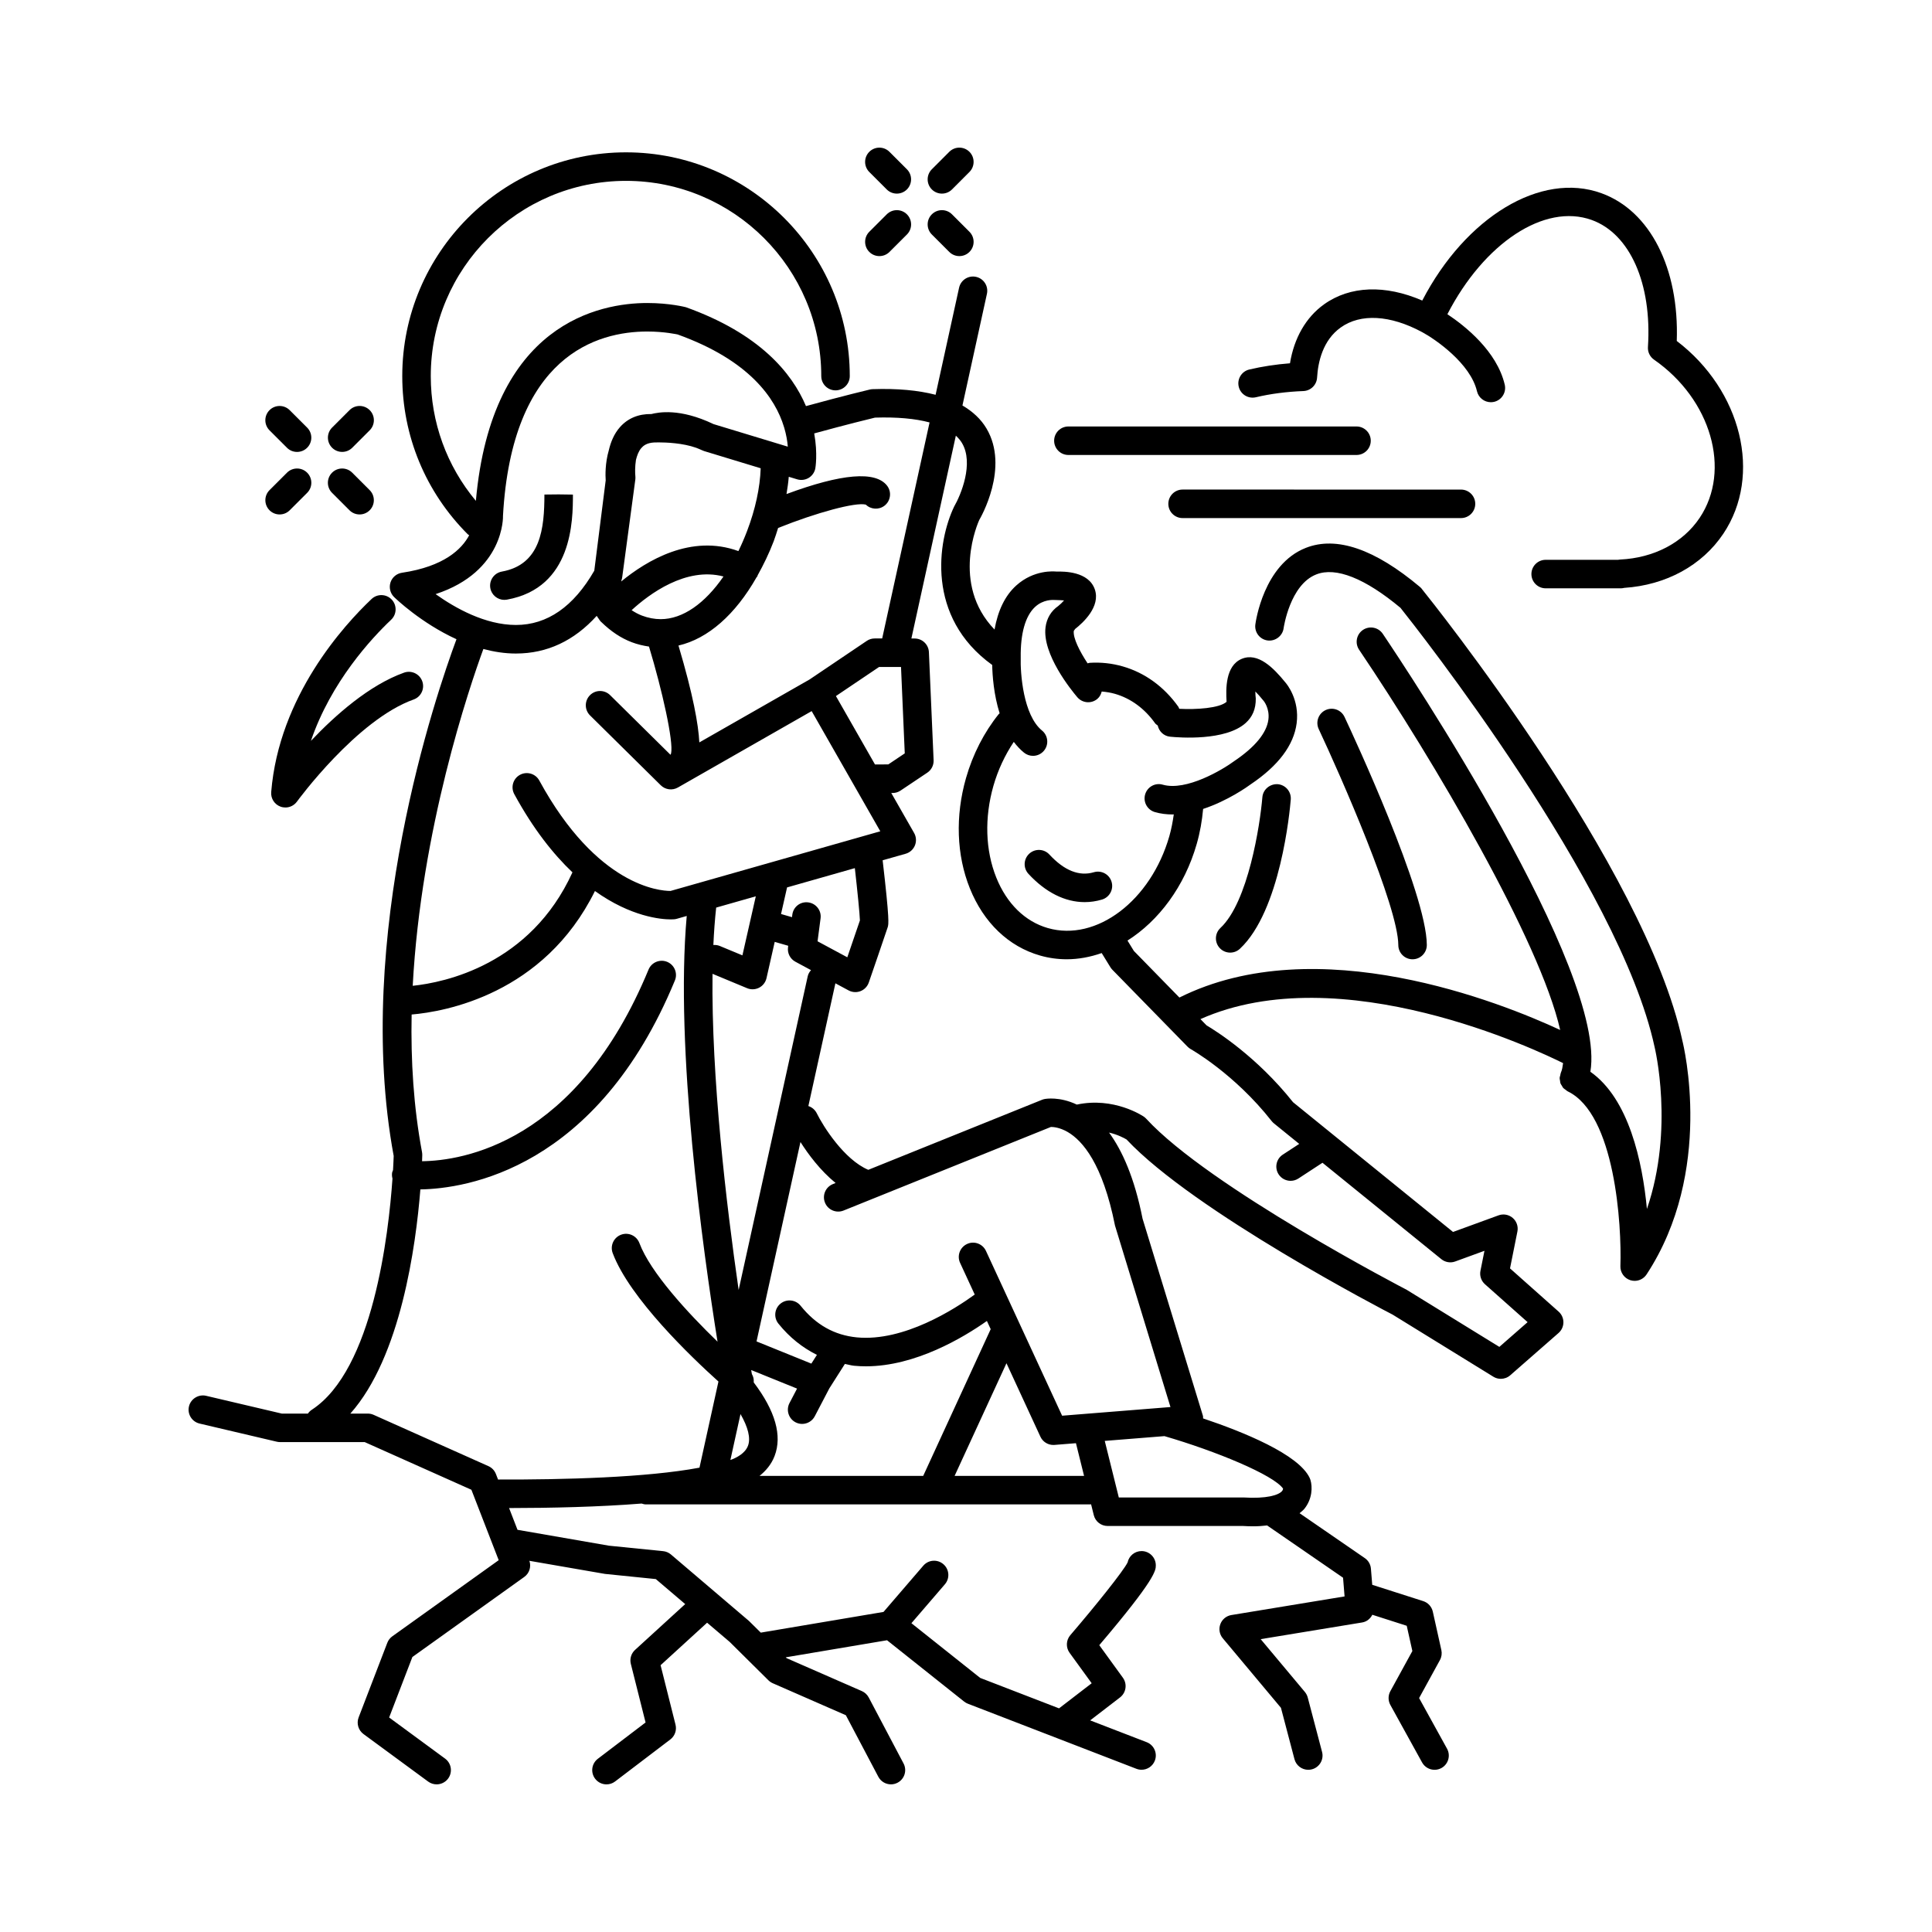
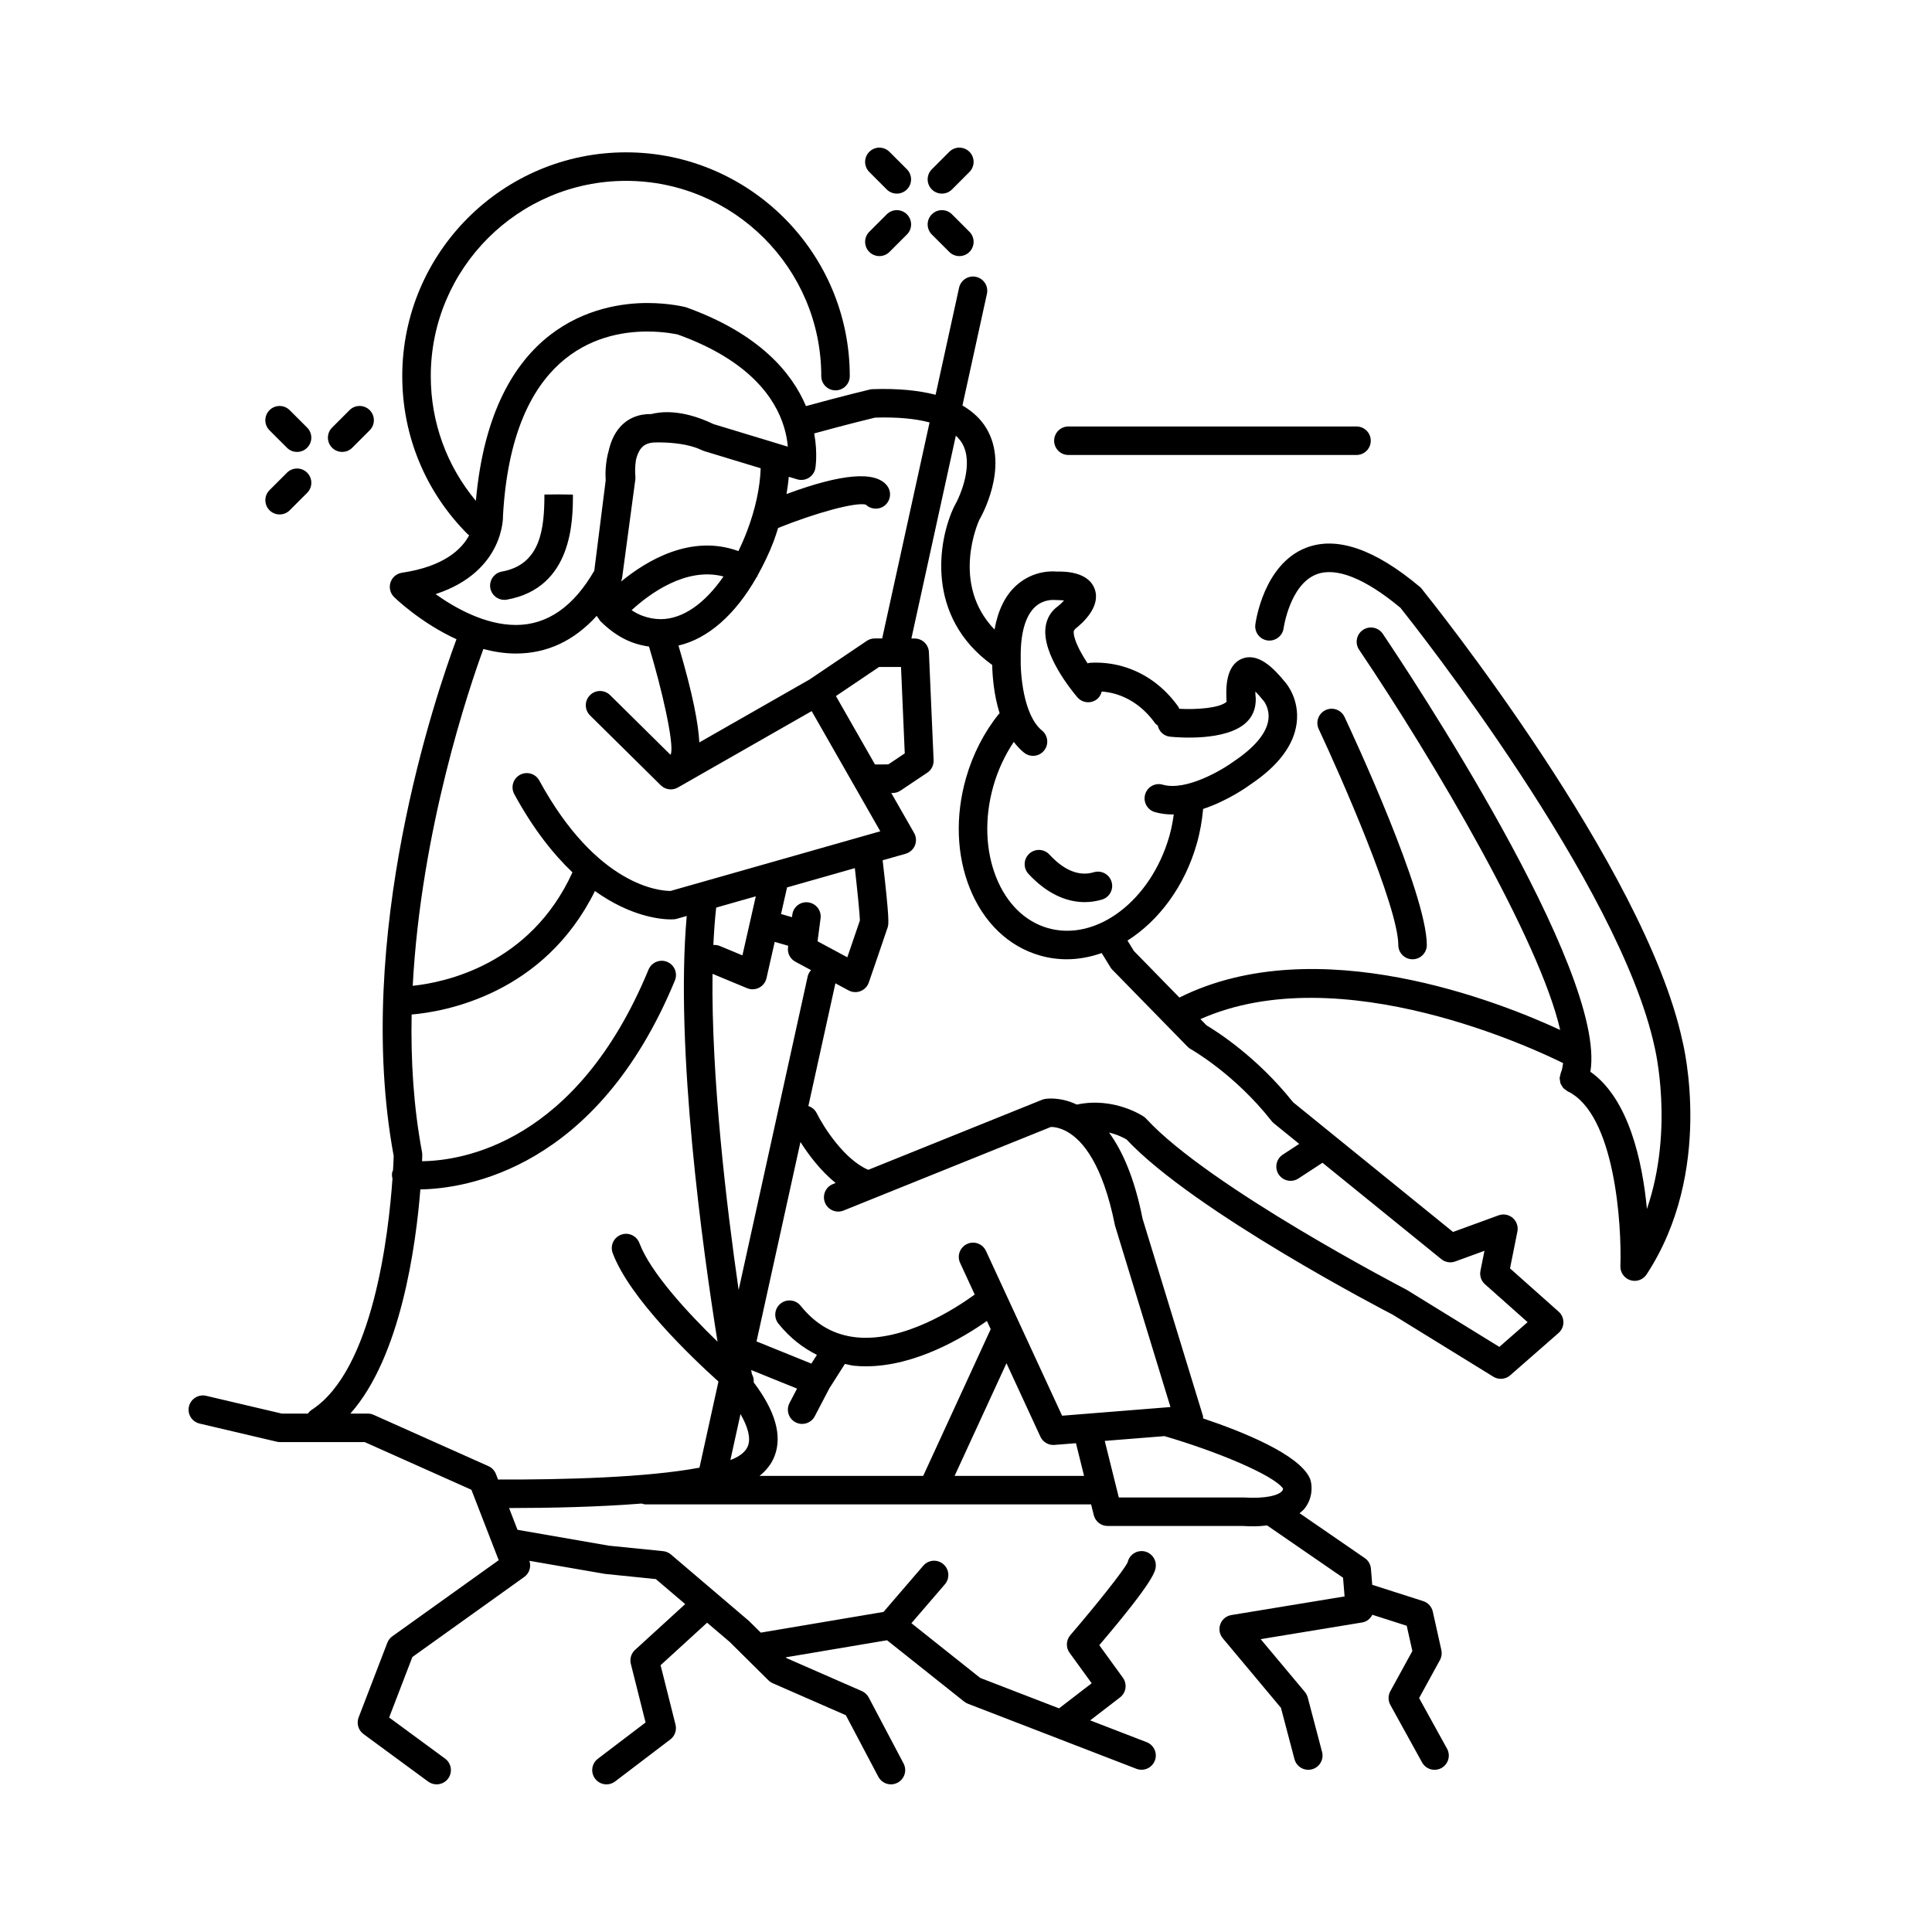
<svg xmlns="http://www.w3.org/2000/svg" fill="#000000" width="800px" height="800px" version="1.1" viewBox="144 144 512 512">
  <g>
-     <path d="m588.36 234.36c0.664-19.238-7.051-34.488-19.977-39.16-16.039-5.816-35.98 6.324-47.469 28.449-9.824-4.254-19.16-3.922-26.051 1.02-4.777 3.434-7.91 8.895-9.004 15.605-3.773 0.297-7.387 0.848-10.785 1.652-2.023 0.477-3.281 2.516-2.801 4.543 0.477 2.035 2.516 3.285 4.547 2.809 3.887-0.922 8.121-1.473 12.586-1.645 1.945-0.074 3.512-1.609 3.633-3.551 0.246-4.191 1.535-9.902 6.238-13.277 5.269-3.789 13.141-3.348 21.594 1.207h0.004c3.457 1.855 12.812 8.289 14.535 15.66 0.41 1.742 1.965 2.918 3.676 2.918 0.285 0 0.574-0.031 0.867-0.098 2.031-0.477 3.293-2.508 2.82-4.543-2.074-8.883-10.527-15.574-15.199-18.68 9.707-18.84 25.715-29.488 38.25-24.973 10.145 3.672 15.988 16.883 14.898 33.664-0.09 1.324 0.527 2.594 1.613 3.352 15.125 10.5 20.547 29.309 12.09 41.93-4.422 6.594-12.113 10.621-21.098 11.043-0.195 0.008-0.383 0.031-0.57 0.07h-19.141c-2.086 0-3.777 1.691-3.777 3.777 0 2.086 1.691 3.777 3.777 3.777l19.879 0.004c0.324 0 0.641-0.043 0.945-0.121 11.074-0.734 20.613-5.93 26.254-14.344 10.402-15.516 4.816-38.023-12.336-51.09z" />
-     <path d="m453.62 277.52c0 2.086 1.691 3.777 3.777 3.777h73.785c2.086 0 3.777-1.691 3.777-3.777 0-2.086-1.691-3.777-3.777-3.777l-73.785-0.004c-2.086 0-3.777 1.695-3.777 3.781z" />
    <path d="m503.49 257.02h-76.355c-2.086 0-3.777 1.691-3.777 3.777 0 2.086 1.691 3.777 3.777 3.777h76.355c2.086 0 3.777-1.691 3.777-3.777 0-2.086-1.691-3.777-3.777-3.777z" />
    <path d="m234.68 263.76c0.969 0 1.934-0.367 2.672-1.105l4.621-4.621c1.477-1.477 1.477-3.871 0-5.344-1.48-1.477-3.871-1.473-5.344 0l-4.621 4.621c-1.477 1.477-1.477 3.871 0 5.344 0.738 0.738 1.703 1.105 2.672 1.105z" />
    <path d="m215.43 279.23c0.738 0.738 1.703 1.105 2.672 1.105 0.965 0 1.934-0.367 2.672-1.105l4.625-4.621c1.477-1.473 1.477-3.867 0-5.344-1.473-1.473-3.867-1.477-5.344 0l-4.625 4.621c-1.477 1.473-1.477 3.867 0 5.344z" />
    <path d="m220.05 262.66c0.738 0.738 1.703 1.105 2.672 1.105s1.934-0.367 2.672-1.105c1.477-1.477 1.477-3.871 0-5.344l-4.625-4.621c-1.48-1.477-3.871-1.473-5.344 0-1.477 1.477-1.477 3.871 0 5.344z" />
-     <path d="m232 274.61 4.621 4.621c0.738 0.738 1.703 1.105 2.672 1.105 0.965 0 1.934-0.367 2.672-1.105 1.477-1.473 1.477-3.867 0-5.344l-4.621-4.621c-1.473-1.473-3.863-1.477-5.344 0-1.477 1.477-1.477 3.871 0 5.344z" />
    <path d="m400.91 184.23c-1.48-1.473-3.871-1.473-5.344 0.004l-4.621 4.625c-1.477 1.477-1.477 3.871 0 5.344 0.738 0.734 1.707 1.105 2.672 1.105 0.969 0 1.934-0.367 2.672-1.105l4.621-4.625c1.473-1.48 1.473-3.871 0-5.348z" />
    <path d="m379 200.8-4.625 4.621c-1.477 1.473-1.477 3.867 0 5.344 0.738 0.738 1.703 1.105 2.672 1.105 0.965 0 1.934-0.367 2.672-1.105l4.625-4.621c1.477-1.473 1.477-3.867 0-5.344-1.473-1.473-3.863-1.477-5.344 0z" />
    <path d="m384.34 188.86-4.625-4.625c-1.477-1.477-3.867-1.477-5.344 0-1.477 1.477-1.477 3.867 0 5.344l4.625 4.625c0.738 0.738 1.703 1.105 2.672 1.105s1.934-0.367 2.672-1.105c1.473-1.477 1.473-3.871 0-5.344z" />
    <path d="m396.29 200.8c-1.473-1.473-3.863-1.477-5.344 0-1.477 1.473-1.477 3.867 0 5.344l4.621 4.621c0.738 0.738 1.703 1.105 2.672 1.105 0.965 0 1.934-0.367 2.672-1.105 1.477-1.473 1.477-3.867 0-5.344z" />
    <path d="m295.83 275.07-3.777-0.051-3.777 0.039c-0.016 8.898-0.895 18.547-11.285 20.418-2.051 0.371-3.418 2.336-3.051 4.387 0.328 1.828 1.918 3.109 3.715 3.109 0.223 0 0.449-0.02 0.676-0.059 17.465-3.141 17.488-21.09 17.5-27.844z" />
    <path d="m520.8 300.06c-0.152-0.188-0.324-0.363-0.512-0.523-11.938-10.031-22.09-13.531-30.203-10.355-11.23 4.383-13.324 19.672-13.406 20.32-0.266 2.07 1.195 3.965 3.266 4.231 2.008 0.254 3.965-1.191 4.231-3.266 0.016-0.117 1.664-11.516 8.66-14.242 5.195-2.043 12.91 1.027 22.309 8.859 3.981 4.992 58.062 73.438 67.336 116.36 0.062 0.262 5.258 21.672-2.027 42.941-1.195-12.582-4.777-29.195-14.988-36.359 4.512-26.793-48.676-106.66-55.02-116.07-1.168-1.723-3.504-2.188-5.25-1.02-1.727 1.168-2.184 3.516-1.02 5.246 19.988 29.625 47.941 77.191 53.289 100.77-15.684-7.281-64.387-26.82-100.91-8.594l-12.066-12.348-1.691-2.75c8.258-5.231 15.113-14.293 18.348-25.613 0.875-3.047 1.418-6.164 1.695-9.27 6.504-2.137 11.84-5.945 12.656-6.555 7.297-4.914 11.375-10.348 12.129-16.145 0.812-6.289-2.648-10.434-2.941-10.766-3.16-3.898-7.312-8.137-11.641-6.297-4.305 1.836-4.195 7.973-3.988 11.371-1.879 1.699-8.043 2.098-12.543 1.855-0.09-0.184-0.125-0.387-0.25-0.559-3.785-5.312-8.879-9.008-14.734-10.68-2.832-0.812-5.777-1.137-8.766-0.945-0.191 0.012-0.352 0.102-0.535 0.141-2.117-3.203-3.902-6.746-3.66-8.605l0.363-0.516c2.09-1.633 6.785-5.918 5.207-10.488-1.652-4.777-8.133-4.758-10.156-4.715-0.605-0.062-5.969-0.555-10.676 3.699-2.988 2.699-4.859 6.68-5.742 11.664-11.707-12.148-4.273-28.527-4.055-29.031 0.336-0.562 8.082-13.902 1.914-24.27-1.477-2.484-3.641-4.481-6.363-6.078l6.488-29.586c0.449-2.035-0.84-4.055-2.879-4.5-2.035-0.449-4.051 0.84-4.5 2.879l-6.223 28.371c-4.609-1.188-10.145-1.715-16.707-1.488-0.246 0.012-0.488 0.043-0.723 0.098-0.074 0.016-6.734 1.59-16.922 4.391-3.715-8.801-12.305-19.211-31.812-26.203-0.172-0.043-4.324-1.117-10.258-1.117-12.473 0-41.234 5.289-45.41 52.43-7.731-9.273-11.953-20.836-11.953-33.059 0-28.531 23.211-51.742 51.742-51.742s51.742 23.211 51.742 51.742c0 2.086 1.691 3.777 3.777 3.777 2.086 0 3.777-1.691 3.777-3.777 0-32.699-26.602-59.301-59.301-59.301-32.691-0.004-59.293 26.598-59.293 59.297 0 15.84 6.168 30.73 17.367 41.93 0.109 0.109 0.25 0.152 0.367 0.246-1.957 3.68-6.629 8.277-17.816 9.941-1.418 0.211-2.598 1.207-3.039 2.57-0.438 1.363-0.074 2.859 0.949 3.863 0.414 0.406 7.141 6.883 16.539 11.184-5.394 14.516-27.375 78.852-16.641 136.93-0.02 0.602-0.066 1.91-0.172 3.762-0.086 0.238-0.215 0.453-0.25 0.715-0.07 0.523-0.031 1.035 0.102 1.516-1.02 14.684-5.137 50.699-21.379 61.277-0.422 0.273-0.762 0.625-1.031 1.012h-6.93l-20.047-4.711c-1.996-0.469-4.062 0.781-4.547 2.812-0.477 2.031 0.781 4.066 2.812 4.543l20.473 4.812c0.285 0.066 0.574 0.102 0.867 0.102h22.426l28.273 12.633 7.234 18.66-28.191 20.176c-0.602 0.43-1.062 1.027-1.328 1.719l-7.602 19.781c-0.609 1.59-0.082 3.391 1.289 4.402l17.152 12.605c0.672 0.488 1.453 0.727 2.231 0.727 1.16 0 2.309-0.535 3.051-1.539 1.234-1.684 0.875-4.047-0.809-5.285l-14.828-10.895 6.16-16.031 29.652-21.219c1.355-0.969 1.887-2.703 1.359-4.273l20.043 3.473 13.457 1.367 7.789 6.629-13.289 12.141c-1.027 0.938-1.457 2.363-1.117 3.711l3.902 15.52-12.645 9.621c-1.664 1.262-1.984 3.633-0.719 5.293 0.742 0.977 1.871 1.492 3.012 1.492 0.797 0 1.598-0.25 2.281-0.773l14.629-11.129c1.207-0.914 1.746-2.461 1.379-3.926l-3.957-15.754 12.328-11.262 5.992 5.098 10.254 10.164c0.336 0.328 0.723 0.59 1.145 0.777l19.379 8.48 8.605 16.305c0.676 1.281 1.988 2.016 3.344 2.016 0.59 0 1.195-0.141 1.758-0.438 1.852-0.973 2.555-3.258 1.578-5.106l-9.219-17.473c-0.398-0.754-1.043-1.355-1.824-1.699l-19.945-8.727-0.223-0.223 26.84-4.523 20.434 16.254c0.301 0.238 0.633 0.43 0.988 0.566l44.664 17.246c0.449 0.172 0.91 0.254 1.363 0.254 1.516 0 2.945-0.918 3.523-2.418 0.754-1.945-0.215-4.133-2.16-4.887l-14.98-5.781 7.914-6.086c1.625-1.246 1.957-3.559 0.758-5.215l-6.258-8.629c14.98-17.609 14.98-19.816 14.98-21.16 0-2.086-1.691-3.777-3.777-3.777-1.824 0-3.344 1.293-3.699 3.012-1.133 2.309-8.656 11.676-15.18 19.27-1.137 1.328-1.219 3.266-0.191 4.68l5.852 8.066-8.648 6.652-20.895-8.066-18.227-14.5 8.871-10.312c1.363-1.582 1.18-3.969-0.398-5.328-1.586-1.367-3.965-1.188-5.328 0.398l-10.543 12.254-32.523 5.484-3.121-3.086-20.684-17.621c-0.586-0.496-1.305-0.809-2.066-0.883l-14.367-1.449-24.23-4.207-2.234-5.766c11.156-0.012 23.84-0.293 35.125-1.195 0.359 0.113 0.719 0.227 1.113 0.227h117.84c0.059 0 0.105-0.031 0.16-0.031l0.715 2.883c0.418 1.684 1.93 2.867 3.664 2.867l35.723-0.008c1.023 0.062 2.004 0.094 2.938 0.094 1.309 0 2.469-0.109 3.609-0.23l20.125 13.855 0.402 4.957-29.996 4.934c-1.34 0.223-2.457 1.141-2.926 2.414-0.473 1.273-0.227 2.699 0.645 3.742l15.418 18.43 3.582 13.609c0.449 1.695 1.977 2.816 3.656 2.816 0.316 0 0.641-0.039 0.965-0.125 2.016-0.531 3.223-2.598 2.691-4.613l-3.797-14.426c-0.145-0.535-0.402-1.035-0.758-1.465l-11.711-13.996 26.898-4.422c1.223-0.203 2.164-1.004 2.691-2.039l9.117 2.918 1.492 6.695-5.84 10.652c-0.621 1.133-0.613 2.508 0.012 3.641l8.402 15.227c0.688 1.25 1.977 1.953 3.312 1.953 0.613 0 1.238-0.148 1.82-0.469 1.824-1.008 2.488-3.305 1.48-5.133l-7.398-13.41 5.523-10.078c0.438-0.805 0.57-1.742 0.375-2.633l-2.269-10.199c-0.297-1.312-1.258-2.367-2.539-2.781l-13.512-4.324-0.348-4.273c-0.09-1.133-0.684-2.164-1.625-2.805l-17.285-11.898c0.449-0.395 0.945-0.746 1.312-1.207 2.066-2.617 2.137-5.738 1.57-7.613-0.055-0.172-0.117-0.34-0.191-0.504-2.949-6.309-17.699-12.25-28.258-15.797-0.023-0.238 0.02-0.477-0.051-0.711l-15.988-52.215c-2.152-10.887-5.406-18.078-8.883-22.824 2.312 0.543 3.988 1.441 4.633 1.828 17.891 19.086 68.609 45.441 70.527 46.422l26.68 16.449c0.609 0.379 1.301 0.562 1.984 0.562 0.895 0 1.781-0.316 2.488-0.934l12.809-11.211c0.816-0.715 1.285-1.746 1.289-2.828 0.004-1.086-0.457-2.117-1.27-2.84l-12.879-11.453 1.957-9.77c0.27-1.34-0.207-2.723-1.246-3.609-1.031-0.891-2.488-1.148-3.754-0.68l-12.059 4.402-42.395-34.383c-9.617-12.113-20.457-18.906-22.922-20.363l-1.621-1.66c37.227-16.555 89.414 8.324 96.105 11.664-0.121 0.91-0.258 1.809-0.574 2.5-0.113 0.246-0.121 0.504-0.18 0.754-0.051 0.227-0.148 0.445-0.16 0.672-0.012 0.25 0.066 0.488 0.105 0.734 0.039 0.234 0.035 0.473 0.113 0.695 0.082 0.227 0.242 0.418 0.367 0.625s0.211 0.434 0.375 0.617c0.164 0.18 0.395 0.297 0.594 0.445 0.195 0.145 0.352 0.328 0.582 0.438 12.562 6.023 14.344 35.473 13.965 46.312-0.055 1.695 1.02 3.219 2.633 3.734 0.379 0.117 0.766 0.176 1.145 0.176 1.25 0 2.445-0.621 3.16-1.703 17.957-27.359 9.801-60.719 9.477-61.996-9.941-45.969-66.637-116.69-69.047-119.68zm-102.52 4.805c2.219-2.07 4.797-1.887 5.289-1.863 1.047 0.051 1.824 0.047 2.422 0.113-0.469 0.527-1.031 1.078-1.531 1.473-1.902 1.32-3.074 3.266-3.379 5.621-0.934 7.152 6.848 16.715 8.418 18.562 1.359 1.594 3.738 1.785 5.328 0.43 0.613-0.523 0.953-1.215 1.141-1.941 1.18 0.102 2.348 0.285 3.488 0.609 4.191 1.199 7.875 3.894 10.652 7.797 0.188 0.266 0.465 0.402 0.703 0.602 0.34 1.555 1.598 2.801 3.269 2.965 2.41 0.25 14.707 1.191 20.055-3.644 1.762-1.598 2.691-3.664 2.66-6.469-0.07-0.547-0.109-1.215-0.113-1.867 0.59 0.598 1.328 1.414 2.234 2.535 0.016 0.02 1.605 1.977 1.219 4.926-0.449 3.5-3.512 7.25-8.992 10.945-3.18 2.356-12.777 8.062-18.996 6.293-2.016-0.594-4.098 0.582-4.676 2.586-0.574 2.004 0.582 4.098 2.59 4.676 1.523 0.441 3.102 0.629 4.68 0.629 0.109 0 0.215-0.027 0.324-0.027-0.273 1.93-0.629 3.859-1.172 5.758-4.891 17.117-19.32 28.059-32.188 24.379-6.047-1.73-10.906-6.481-13.676-13.379-2.906-7.231-3.172-15.871-0.758-24.328 1.203-4.203 3.062-8.156 5.394-11.637 0.793 1.047 1.68 2.012 2.703 2.848 0.703 0.574 1.551 0.852 2.391 0.852 1.094 0 2.18-0.477 2.926-1.391 1.316-1.613 1.078-3.992-0.535-5.312-5.004-4.082-5.777-15.238-5.648-19.367-0.086-6.356 1.223-10.98 3.777-13.371zm-42.391-50.191c5.844-0.184 10.664 0.262 14.457 1.277l-12.559 57.246h-1.98c-0.754 0-1.492 0.223-2.109 0.648l-15.148 10.219-29.219 16.684c-0.242-4.738-1.637-12.586-5.527-25.672 7.856-1.82 15.086-8.234 20.684-18.078 0.062-0.094 0.16-0.156 0.215-0.258 0.051-0.094 0.047-0.199 0.09-0.293 1.539-2.773 2.992-5.727 4.25-9.02 0.445-1.172 0.789-2.34 1.164-3.508 10.152-4.078 20.586-6.902 23.25-6.188 1.324 1.293 3.438 1.445 4.949 0.281 1.648-1.277 1.953-3.652 0.68-5.301-3.07-3.961-12.023-3.211-26.652 2.215 0.254-1.543 0.48-3.078 0.598-4.574l2.231 0.676c1.012 0.305 2.117 0.172 3.035-0.371 0.91-0.547 1.555-1.453 1.766-2.496 0.02-0.102 0.691-3.879-0.289-9.301 8.633-2.371 14.641-3.832 16.117-4.188zm-0.012 91.91-10.348-18.121 11.434-7.707h5.816l0.992 22.898-4.367 2.926zm-3.992 41.34c-0.5 1.504-2.125 6.231-3.34 9.77l-7.883-4.242 0.797-6.07c0.277-2.07-1.18-3.965-3.254-4.238-2.109-0.285-3.969 1.188-4.234 3.254l-0.086 0.664-2.902-0.84 1.598-7.047 17.961-5.109c0.676 5.961 1.297 12.129 1.344 13.859zm-32.137 97.926c-3.262-22.621-7.266-56.367-6.922-83.777l9.164 3.809c0.469 0.195 0.961 0.289 1.453 0.289 0.594 0 1.191-0.141 1.738-0.422 0.988-0.512 1.703-1.438 1.949-2.523l2.18-9.621 3.578 1.035-0.055 0.41c-0.207 1.555 0.57 3.074 1.953 3.816l4.144 2.231c-0.402 0.461-0.734 0.988-0.875 1.625zm0.492 32.891c1.992 3.465 2.746 6.383 1.988 8.391-0.762 2.016-2.965 3.164-4.668 3.785zm4.055-137.21-3.547 15.648-6.012-2.496c-0.555-0.23-1.125-0.285-1.688-0.25 0.16-3.457 0.398-6.781 0.746-9.914zm-26.902-120.27c0.043-0.004 0.473-0.023 1.168-0.023 1.922 0 6.363 0.156 9.945 1.434 0.516 0.215 1.004 0.387 1.555 0.652 0.184 0.09 0.367 0.164 0.562 0.223l14.965 4.547c-0.176 5.16-1.406 10.859-3.609 16.645-0.711 1.867-1.48 3.629-2.293 5.305-12.535-4.586-24.352 2.527-31.059 8.051 0.039-0.125 0.047-0.25 0.09-0.379 0.082-0.238 0.137-0.48 0.172-0.73 0-0.004 0.004-0.012 0.004-0.016v-0.016c0-0.004 0.004-0.008 0.004-0.012l0.02-0.164 3.449-25.676c0.039-0.301 0.043-0.617 0.012-0.922-0.086-0.797-0.121-2.555 0.156-4.305 0.293-1.164 0.695-2.301 1.418-3.133 0.512-0.594 1.422-1.391 3.43-1.484h0.004zm18.34 35.512c-4.91 7.129-10.793 11.309-16.633 11.309-1.652 0-3.332-0.32-5-0.953-0.926-0.355-1.836-0.844-2.715-1.426 4.602-4.231 14.379-11.551 24.348-8.93zm-58.438-16.047c2.367-42.52 24.969-48.871 38.234-48.871 4.648 0 7.965 0.781 8.039 0.777 19.176 6.891 25.906 17.023 28.176 24.449 0.008 0.031 0 0.062 0.008 0.09 0.012 0.043 0.043 0.07 0.059 0.109 0.566 1.914 0.855 3.652 0.965 5.09l-19.672-5.973c-0.008-0.004-0.02-0.008-0.027-0.012-8.973-4.289-14.617-3.109-16.449-2.66-3.438-0.055-6.246 1.133-8.305 3.441-1.602 1.797-2.484 4.023-2.984 6.172-0.992 3.414-0.914 6.695-0.824 7.969l-3.023 23.934c-5.496 9.543-12.473 14.383-20.762 14.383-8.172 0-16.148-4.508-21.289-8.176 18.34-6.012 17.871-20.723 17.855-20.723zm3.438 36.465c8.27 0 15.422-3.383 21.398-9.984 0.078 0.137 0.184 0.262 0.266 0.395 0.055 0.109 0.148 0.195 0.215 0.305 0.176 0.254 0.332 0.52 0.535 0.754 0.055 0.051 0.105 0.094 0.16 0.145 0.008 0.008 0.012 0.016 0.016 0.023 0.008 0.004 0.016 0.008 0.02 0.012 2.578 2.508 5.223 4.266 8.07 5.352 1.508 0.574 3.043 0.926 4.578 1.156 3.477 11.492 6.562 25.211 5.848 28.336-0.07 0.105-0.09 0.23-0.148 0.344l-16.012-15.816c-1.492-1.465-3.883-1.453-5.344 0.035-1.465 1.484-1.453 3.879 0.031 5.344l18.746 18.516c1.211 1.191 3.059 1.43 4.531 0.594l35.457-20.25 18.188 31.848-55.57 15.805h-0.09c-2.68 0-19.406-1.188-34.707-29.254-0.992-1.832-3.285-2.508-5.125-1.512-1.832 1-2.504 3.293-1.504 5.125 5.047 9.262 10.34 15.898 15.414 20.719-11.184 24.531-33.926 29.191-42.332 30.066 2.195-41.457 15-79.09 18.723-89.258 2.773 0.738 5.672 1.203 8.637 1.203zm-4.742 218.9-0.57-1.469c-0.359-0.93-1.074-1.676-1.984-2.082l-30.43-13.598c-0.48-0.215-1.008-0.328-1.539-0.328h-4.621c13.363-15.016 17.363-44.457 18.555-59.406 12-0.199 46.781-5.301 67.453-55.375 0.797-1.93-0.121-4.137-2.051-4.934-1.922-0.785-4.137 0.121-4.934 2.051-19.035 46.113-49.477 50.66-60.016 50.785 0.031-0.855 0.047-1.438 0.051-1.633 0.004-0.254-0.02-0.512-0.062-0.766-2.246-11.969-2.996-24.32-2.754-36.477 8.738-0.742 35.027-5.328 48.578-32.727 9.555 6.832 17.5 7.519 20.109 7.519 0.488 0 0.789-0.023 0.879-0.031 0.242-0.02 0.477-0.062 0.707-0.129l2.629-0.75c-3.137 35.309 4.273 88.5 8.164 112.82-7.934-7.672-17.812-18.41-20.707-26.133-0.738-1.957-2.914-2.949-4.867-2.211-1.953 0.734-2.941 2.91-2.211 4.863 4.5 12 20.992 27.711 28.027 34.043l-5.027 22.824c-14.047 2.641-36.02 3.195-53.379 3.144zm80.586-0.969h-11.285c1.617-1.301 3.102-2.977 3.981-5.262 2.066-5.383 0.203-11.941-5.527-19.508 0.062-0.777-0.086-1.539-0.492-2.219-0.055-0.328-0.117-0.684-0.184-1.062l12.16 4.922-2.004 3.832c-0.965 1.848-0.25 4.129 1.598 5.098 0.562 0.293 1.156 0.43 1.746 0.43 1.363 0 2.68-0.738 3.356-2.031l3.863-7.394 4.117-6.473c0.82 0.148 1.598 0.402 2.445 0.484 1.043 0.102 2.086 0.148 3.125 0.148 13.145 0 25.867-7.652 32.066-12.02l1.004 2.176-17.883 38.879zm40.406 0 13.742-29.852 8.992 19.465c0.621 1.344 1.965 2.195 3.43 2.195 0.098 0 0.203-0.004 0.301-0.012l5.691-0.457 2.148 8.66zm87.047 3.375c-0.016 0.188-0.082 0.43-0.289 0.668-0.922 1.055-4.031 2.062-10.254 1.676h-32.992l-3.723-14.988 15.82-1.266c13.605 3.957 28.918 10.285 31.438 13.91zm-29.844-21.617-28.715 2.297-20.176-43.664c-0.879-1.898-3.133-2.734-5.012-1.844-1.895 0.875-2.723 3.121-1.844 5.012l3.875 8.387c-5.238 3.805-18.777 12.539-31.238 11.352-5.969-0.59-10.84-3.328-14.906-8.383-1.305-1.625-3.684-1.879-5.309-0.574-1.629 1.309-1.883 3.688-0.574 5.312 2.961 3.684 6.402 6.383 10.207 8.277l-1.477 2.32-14.527-5.883 11.641-52.844c2.023 3.195 5.223 7.531 9.312 10.859l-0.723 0.293c-1.938 0.781-2.875 2.981-2.09 4.918 0.777 1.941 2.992 2.863 4.914 2.094l54.961-22.156c0.625 0 2.301 0.105 4.418 1.324 0.02 0.012 0.043 0.023 0.062 0.035 3.883 2.273 9.238 8.363 12.504 24.781zm26.812-75.789c0.172 0.223 0.375 0.422 0.59 0.602l6.719 5.449-4.356 2.848c-1.746 1.141-2.238 3.484-1.098 5.231 0.727 1.109 1.934 1.711 3.168 1.711 0.707 0 1.426-0.199 2.062-0.613l6.387-4.176 31.5 25.547c1.039 0.84 2.449 1.07 3.676 0.613l7.75-2.828-1.062 5.293c-0.266 1.316 0.191 2.676 1.195 3.566l11.301 10.047-7.488 6.555-24.551-15.125c-0.523-0.27-52.355-27.199-69.027-45.332-0.188-0.203-0.398-0.387-0.625-0.547-0.336-0.227-7.941-5.305-17.773-3.207-4.57-2.168-8.207-1.539-8.547-1.469-0.234 0.043-0.461 0.113-0.684 0.203l-46.031 18.555c-6.422-2.715-11.984-11.586-13.652-14.984-0.473-0.953-1.289-1.613-2.227-1.918l7.164-32.527 3.488 1.879c0.555 0.301 1.172 0.453 1.789 0.453 0.469 0 0.93-0.086 1.379-0.258 1.031-0.402 1.836-1.242 2.195-2.289 0 0 4.695-13.625 5.004-14.629 0.258-0.84 0.523-1.742-1.336-17.758l6.09-1.73c1.117-0.316 2.027-1.133 2.465-2.207s0.359-2.293-0.215-3.301l-6.051-10.594h0.355c0.746 0 1.48-0.223 2.102-0.641l7.09-4.746c1.098-0.734 1.73-1.984 1.672-3.305l-1.246-28.637c-0.09-2.019-1.75-3.613-3.773-3.613h-0.871l11.785-53.754c0.633 0.594 1.195 1.223 1.613 1.926 3.227 5.394-0.289 13.801-2.07 16.871-4.363 9.133-7.551 29.25 10.09 41.965 0.059 2.801 0.406 7.848 1.973 12.82-0.07 0.074-0.168 0.113-0.234 0.195-3.887 4.82-6.887 10.68-8.676 16.941-2.879 10.066-2.523 20.445 1.008 29.227 3.66 9.109 10.27 15.438 18.613 17.824 2.336 0.668 4.707 0.988 7.078 0.988 3.125 0 6.234-0.59 9.254-1.645l2.316 3.766c0.148 0.238 0.32 0.461 0.516 0.66l19.918 20.379c0.25 0.258 0.547 0.48 0.859 0.66 0.117 0.062 11.602 6.543 21.43 19.059z" />
-     <path d="m247.66 308.23c1.516-1.434 1.578-3.824 0.148-5.34-1.438-1.52-3.836-1.578-5.344-0.145-7.312 6.922-24.531 25.758-26.594 51.168-0.137 1.688 0.867 3.262 2.457 3.848 0.43 0.16 0.871 0.234 1.309 0.234 1.188 0 2.332-0.562 3.059-1.562 0.156-0.215 15.852-21.684 30.922-27.059 1.969-0.699 2.992-2.863 2.289-4.828-0.703-1.973-2.883-2.988-4.828-2.289-9.199 3.285-18.184 11.227-24.684 18.086 5.344-15.656 16.059-27.18 21.266-32.113z" />
    <path d="m416.76 370.24c-1.535 1.418-1.629 3.809-0.211 5.34 4.547 4.926 9.707 7.492 14.898 7.492 1.535 0 3.066-0.223 4.59-0.676 1.996-0.594 3.141-2.699 2.543-4.699-0.59-1.996-2.68-3.141-4.699-2.547-3.863 1.156-7.836-0.426-11.785-4.695-1.406-1.531-3.801-1.629-5.336-0.215z" />
    <path d="m518.34 398.22h0.016c2.09-0.012 3.773-1.711 3.766-3.797-0.059-13.742-19.582-55.691-21.809-60.426-0.887-1.887-3.125-2.703-5.027-1.812-1.883 0.887-2.695 3.137-1.812 5.027 5.852 12.453 21.047 47.02 21.094 57.25 0.004 2.078 1.691 3.758 3.773 3.758z" />
-     <path d="m478.54 355.28c-0.605 7.312-3.773 27.789-11.109 34.633-1.523 1.426-1.609 3.816-0.184 5.34 0.742 0.797 1.75 1.199 2.762 1.199 0.926 0 1.852-0.336 2.578-1.016 10.766-10.047 13.234-36.547 13.48-39.539 0.172-2.078-1.371-3.902-3.453-4.078-2.043-0.125-3.902 1.379-4.074 3.461z" />
  </g>
</svg>